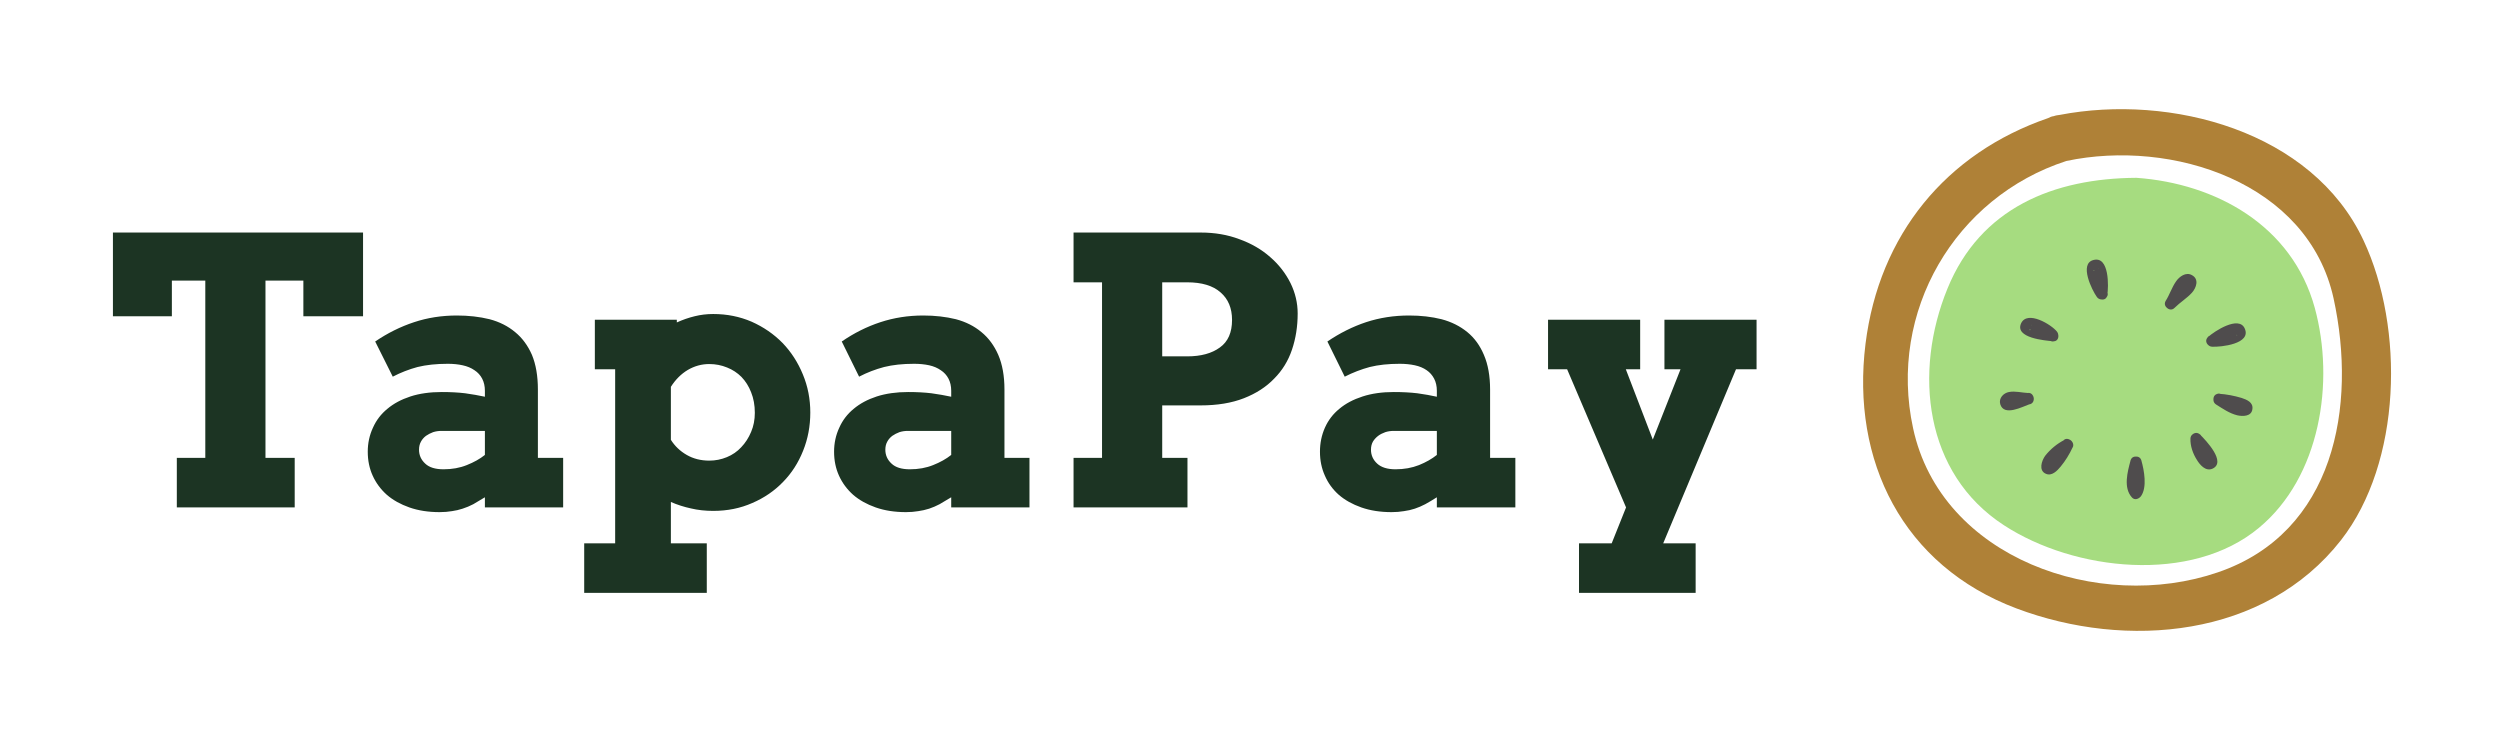
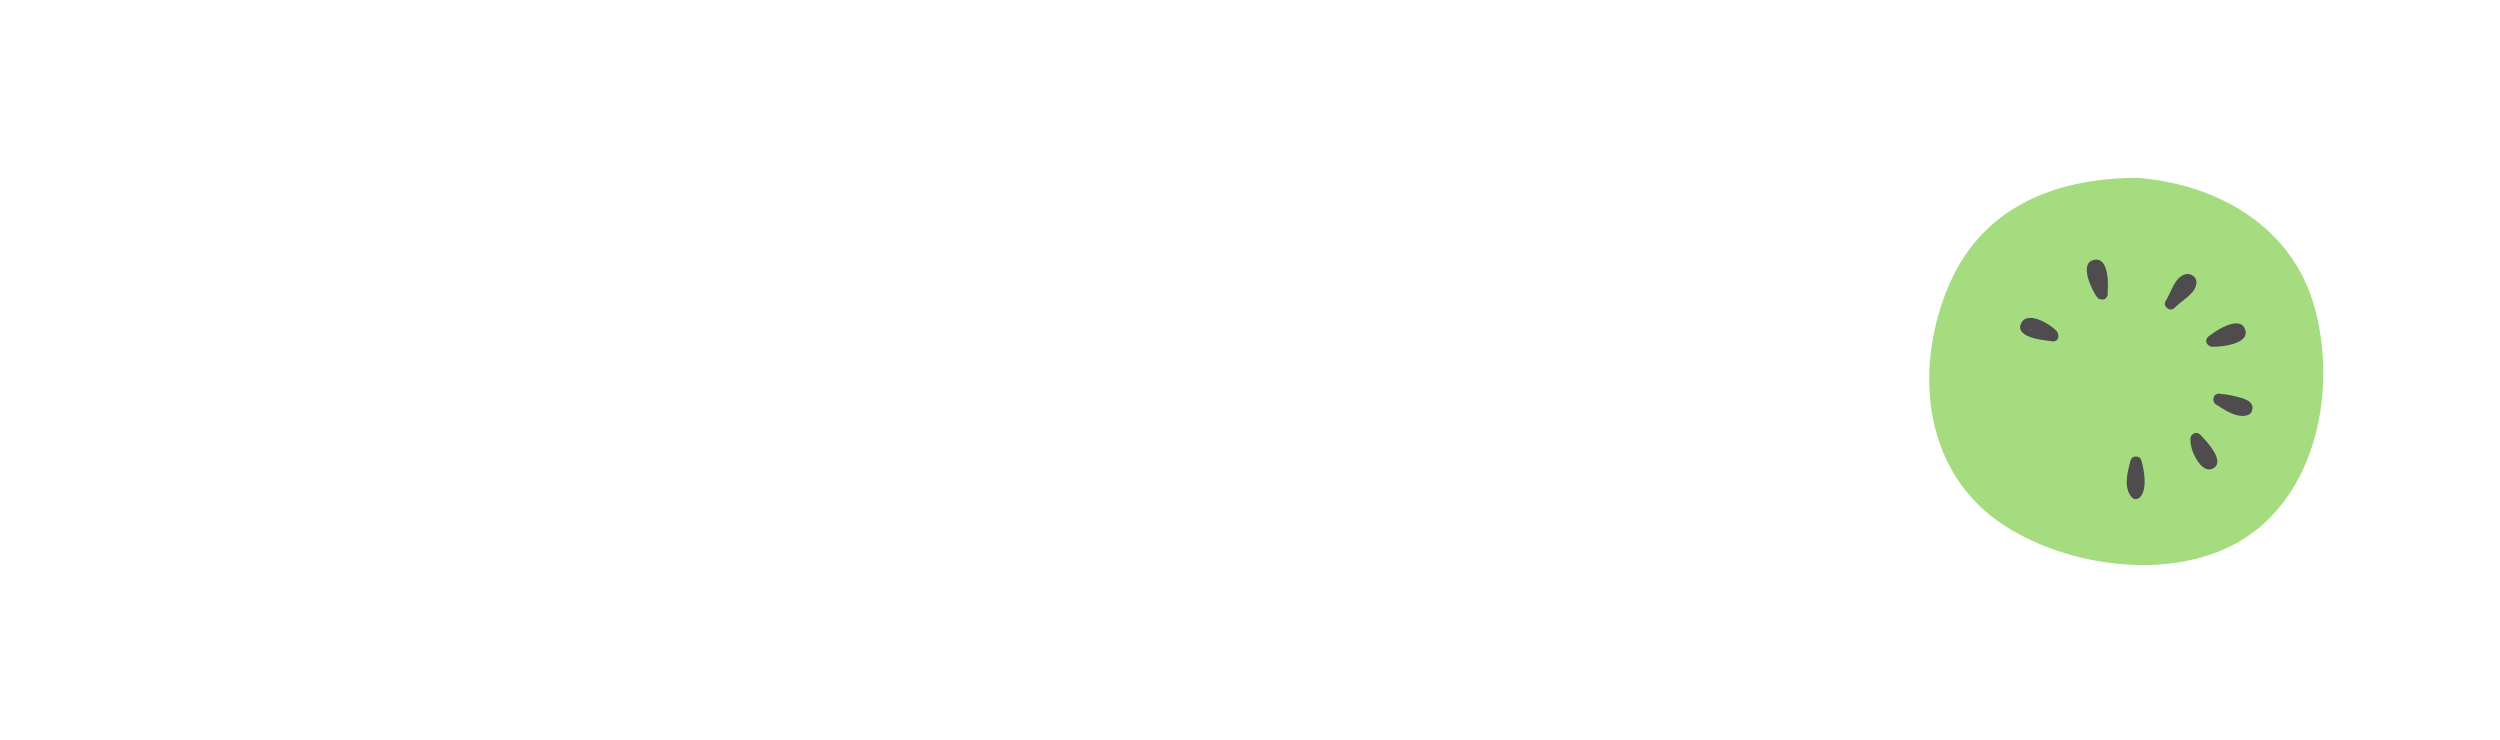
<svg xmlns="http://www.w3.org/2000/svg" version="1.1" viewBox="0 0 10.095 2.988">
  <g transform="matrix(1,0,0,1,0.441,0.939)">
    <g clip-path="url(#SvgjsClipPath1001)">
      <g clip-path="url(#a29031854-9969-46ab-bf1b-7c94fc2915087734a956-f12e-4dc6-9b9a-84304c230c9a)">
        <path d=" M 8.906 0.304 C 8.815 -0.028 8.507 -0.198 8.186 -0.221 C 7.852 -0.219 7.556 -0.1 7.423 0.226 C 7.285 0.563 7.329 0.973 7.651 1.182 C 7.935 1.367 8.408 1.42 8.681 1.192 C 8.928 0.987 8.988 0.604 8.906 0.304" fill="#a6dc80" transform="matrix(1,0,0,1,0,0)" fill-rule="nonzero" />
      </g>
      <g clip-path="url(#a29031854-9969-46ab-bf1b-7c94fc2915087734a956-f12e-4dc6-9b9a-84304c230c9a)">
        <path d=" M 8.162 0.921 C 8.15 0.966 8.132 1.031 8.168 1.07 C 8.179 1.082 8.195 1.076 8.204 1.065 C 8.23 1.029 8.217 0.96 8.206 0.921 C 8.199 0.892 8.154 0.905 8.162 0.933 C 8.167 0.953 8.17 0.974 8.171 0.995 C 8.171 1.01 8.173 1.03 8.164 1.042 L 8.2 1.037 C 8.18 1.015 8.2 0.958 8.206 0.933 C 8.214 0.905 8.169 0.892 8.162 0.921" fill="#4f4c4d" transform="matrix(1,0,0,1,0,0)" fill-rule="nonzero" />
      </g>
      <g clip-path="url(#a29031854-9969-46ab-bf1b-7c94fc2915087734a956-f12e-4dc6-9b9a-84304c230c9a)">
-         <path d=" M 7.896 0.837 C 7.866 0.852 7.838 0.875 7.817 0.902 C 7.803 0.922 7.79 0.961 7.82 0.974 C 7.844 0.985 7.866 0.962 7.88 0.945 C 7.899 0.922 7.915 0.896 7.928 0.868 C 7.94 0.842 7.9 0.818 7.888 0.845 C 7.879 0.864 7.868 0.883 7.856 0.901 C 7.851 0.909 7.844 0.916 7.838 0.924 C 7.836 0.925 7.832 0.928 7.831 0.93 C 7.828 0.932 7.828 0.932 7.83 0.932 C 7.837 0.933 7.838 0.933 7.835 0.931 L 7.849 0.942 C 7.845 0.937 7.849 0.942 7.847 0.944 C 7.848 0.943 7.849 0.937 7.85 0.936 C 7.854 0.927 7.861 0.92 7.868 0.914 C 7.883 0.899 7.9 0.886 7.919 0.876 C 7.946 0.863 7.922 0.823 7.896 0.837" fill="#4f4c4d" transform="matrix(1,0,0,1,0,0)" fill-rule="nonzero" />
-       </g>
+         </g>
      <g clip-path="url(#a29031854-9969-46ab-bf1b-7c94fc2915087734a956-f12e-4dc6-9b9a-84304c230c9a)">
        <path d=" M 8.404 0.832 C 8.403 0.862 8.414 0.893 8.43 0.918 C 8.442 0.938 8.465 0.965 8.492 0.954 C 8.552 0.928 8.465 0.838 8.443 0.816 C 8.422 0.795 8.39 0.827 8.411 0.848 C 8.424 0.862 8.436 0.875 8.447 0.89 C 8.452 0.897 8.457 0.904 8.461 0.912 C 8.467 0.923 8.462 0.922 8.475 0.916 C 8.486 0.909 8.483 0.913 8.476 0.904 C 8.47 0.898 8.466 0.89 8.463 0.883 C 8.455 0.867 8.449 0.85 8.45 0.832 C 8.451 0.803 8.405 0.803 8.404 0.832" fill="#4f4c4d" transform="matrix(1,0,0,1,0,0)" fill-rule="nonzero" />
      </g>
      <g clip-path="url(#a29031854-9969-46ab-bf1b-7c94fc2915087734a956-f12e-4dc6-9b9a-84304c230c9a)">
        <path d=" M 7.865 0.4 C 7.843 0.372 7.745 0.312 7.72 0.367 C 7.694 0.426 7.817 0.436 7.849 0.439 C 7.878 0.442 7.878 0.396 7.849 0.393 C 7.831 0.392 7.813 0.389 7.795 0.385 C 7.787 0.383 7.778 0.381 7.771 0.378 C 7.769 0.377 7.762 0.373 7.761 0.373 C 7.769 0.372 7.759 0.387 7.759 0.386 C 7.757 0.404 7.751 0.387 7.758 0.392 C 7.759 0.393 7.764 0.393 7.766 0.393 C 7.774 0.395 7.783 0.398 7.79 0.401 C 7.807 0.408 7.822 0.418 7.833 0.432 C 7.851 0.455 7.883 0.423 7.865 0.4" fill="#4f4c4d" transform="matrix(1,0,0,1,0,0)" fill-rule="nonzero" />
      </g>
      <g clip-path="url(#a29031854-9969-46ab-bf1b-7c94fc2915087734a956-f12e-4dc6-9b9a-84304c230c9a)">
-         <path d=" M 8.491 0.461 C 8.526 0.463 8.652 0.45 8.623 0.387 C 8.599 0.334 8.5 0.399 8.475 0.422 C 8.453 0.442 8.485 0.474 8.507 0.454 C 8.52 0.443 8.537 0.434 8.552 0.427 C 8.56 0.423 8.568 0.42 8.575 0.417 C 8.577 0.417 8.586 0.415 8.588 0.414 C 8.593 0.41 8.596 0.423 8.586 0.409 C 8.589 0.413 8.574 0.396 8.583 0.397 C 8.581 0.396 8.578 0.4 8.577 0.401 C 8.568 0.404 8.56 0.407 8.551 0.409 C 8.532 0.415 8.511 0.417 8.491 0.415 C 8.462 0.414 8.462 0.459 8.491 0.461" fill="#4f4c4d" transform="matrix(1,0,0,1,0,0)" fill-rule="nonzero" />
+         <path d=" M 8.491 0.461 C 8.526 0.463 8.652 0.45 8.623 0.387 C 8.599 0.334 8.5 0.399 8.475 0.422 C 8.453 0.442 8.485 0.474 8.507 0.454 C 8.52 0.443 8.537 0.434 8.552 0.427 C 8.56 0.423 8.568 0.42 8.575 0.417 C 8.577 0.417 8.586 0.415 8.588 0.414 C 8.593 0.41 8.596 0.423 8.586 0.409 C 8.581 0.396 8.578 0.4 8.577 0.401 C 8.568 0.404 8.56 0.407 8.551 0.409 C 8.532 0.415 8.511 0.417 8.491 0.415 C 8.462 0.414 8.462 0.459 8.491 0.461" fill="#4f4c4d" transform="matrix(1,0,0,1,0,0)" fill-rule="nonzero" />
      </g>
      <g clip-path="url(#a29031854-9969-46ab-bf1b-7c94fc2915087734a956-f12e-4dc6-9b9a-84304c230c9a)">
        <path d=" M 8.068 0.254 C 8.074 0.219 8.077 0.093 8.012 0.111 C 7.954 0.126 8.006 0.232 8.026 0.26 C 8.043 0.284 8.083 0.261 8.066 0.237 C 8.055 0.222 8.048 0.206 8.042 0.19 C 8.041 0.186 8.033 0.147 8.032 0.146 C 8.038 0.149 8.007 0.161 8.014 0.152 C 8.014 0.152 8.017 0.156 8.017 0.158 C 8.019 0.166 8.022 0.174 8.023 0.182 C 8.026 0.201 8.027 0.223 8.024 0.242 C 8.019 0.271 8.063 0.283 8.068 0.254" fill="#4f4c4d" transform="matrix(1,0,0,1,0,0)" fill-rule="nonzero" />
      </g>
      <g clip-path="url(#a29031854-9969-46ab-bf1b-7c94fc2915087734a956-f12e-4dc6-9b9a-84304c230c9a)">
        <path d=" M 8.34 0.304 C 8.362 0.282 8.389 0.266 8.41 0.243 C 8.428 0.223 8.44 0.188 8.41 0.172 C 8.386 0.158 8.359 0.178 8.346 0.197 C 8.329 0.221 8.32 0.251 8.304 0.276 C 8.289 0.301 8.328 0.324 8.344 0.299 C 8.353 0.284 8.36 0.268 8.368 0.252 C 8.372 0.245 8.375 0.237 8.38 0.229 C 8.381 0.227 8.393 0.214 8.393 0.214 L 8.383 0.203 L 8.381 0.207 C 8.378 0.208 8.375 0.212 8.373 0.215 C 8.367 0.221 8.359 0.227 8.352 0.233 C 8.337 0.246 8.322 0.257 8.308 0.271 C 8.287 0.293 8.32 0.325 8.34 0.304" fill="#4f4c4d" transform="matrix(1,0,0,1,0,0)" fill-rule="nonzero" />
      </g>
      <g clip-path="url(#a29031854-9969-46ab-bf1b-7c94fc2915087734a956-f12e-4dc6-9b9a-84304c230c9a)">
-         <path d=" M 7.749 0.648 C 7.724 0.647 7.697 0.639 7.671 0.644 C 7.649 0.648 7.629 0.669 7.636 0.693 C 7.651 0.744 7.726 0.703 7.755 0.693 C 7.783 0.684 7.771 0.639 7.743 0.649 C 7.732 0.653 7.72 0.657 7.709 0.661 C 7.701 0.663 7.68 0.667 7.674 0.672 C 7.661 0.686 7.679 0.689 7.687 0.689 C 7.693 0.689 7.7 0.689 7.707 0.69 C 7.721 0.691 7.735 0.693 7.749 0.694 C 7.779 0.695 7.779 0.649 7.749 0.648" fill="#4f4c4d" transform="matrix(1,0,0,1,0,0)" fill-rule="nonzero" />
-       </g>
+         </g>
      <g clip-path="url(#a29031854-9969-46ab-bf1b-7c94fc2915087734a956-f12e-4dc6-9b9a-84304c230c9a)">
        <path d=" M 8.507 0.694 C 8.534 0.711 8.561 0.73 8.593 0.738 C 8.615 0.743 8.65 0.743 8.654 0.714 C 8.659 0.686 8.632 0.675 8.611 0.668 C 8.581 0.659 8.55 0.653 8.519 0.651 C 8.489 0.65 8.49 0.695 8.519 0.697 C 8.536 0.698 8.553 0.701 8.57 0.705 C 8.578 0.707 8.602 0.718 8.61 0.716 C 8.622 0.701 8.623 0.694 8.612 0.695 C 8.609 0.694 8.605 0.694 8.601 0.692 C 8.594 0.691 8.586 0.687 8.579 0.684 C 8.562 0.675 8.546 0.665 8.53 0.654 C 8.506 0.638 8.483 0.678 8.507 0.694" fill="#4f4c4d" transform="matrix(1,0,0,1,0,0)" fill-rule="nonzero" />
      </g>
      <g clip-path="url(#a29031854-9969-46ab-bf1b-7c94fc2915087734a956-f12e-4dc6-9b9a-84304c230c9a)">
-         <path d=" M 7.702 1.518 C 8.146 1.685 8.704 1.636 9.012 1.242 C 9.257 0.928 9.269 0.386 9.103 0.032 C 8.896 -0.411 8.323 -0.561 7.876 -0.475 C 7.868 -0.474 7.86 -0.473 7.852 -0.47 C 7.844 -0.469 7.836 -0.466 7.829 -0.462 C 7.417 -0.32 7.147 0.009 7.092 0.449 C 7.033 0.922 7.242 1.345 7.702 1.518 M 7.903 -0.289 C 8.329 -0.379 8.879 -0.203 8.982 0.266 C 9.077 0.702 8.986 1.211 8.515 1.372 C 8.035 1.537 7.397 1.316 7.284 0.79 C 7.182 0.32 7.453 -0.143 7.903 -0.289" fill="#af8137" transform="matrix(1,0,0,1,0,0)" fill-rule="nonzero" />
-       </g>
+         </g>
    </g>
    <g>
-       <path d=" M 0.273 0.91 L 0.388 0.91 L 0.388 0.194 L 0.253 0.194 L 0.253 0.338 L 0.015 0.338 L 0.015 0 L 1.025 0 L 1.025 0.338 L 0.784 0.338 L 0.784 0.194 L 0.631 0.194 L 0.631 0.91 L 0.749 0.91 L 0.749 1.11 L 0.273 1.11 L 0.273 0.91 M 1.517 1.069 Q 1.491 1.085 1.47 1.097 Q 1.449 1.108 1.427 1.115 Q 1.406 1.122 1.384 1.125 Q 1.361 1.129 1.334 1.129 Q 1.266 1.129 1.212 1.11 Q 1.158 1.091 1.121 1.059 Q 1.084 1.026 1.064 0.982 Q 1.044 0.938 1.044 0.885 Q 1.044 0.833 1.065 0.788 Q 1.085 0.743 1.123 0.712 Q 1.161 0.68 1.216 0.662 Q 1.271 0.644 1.343 0.644 Q 1.395 0.644 1.437 0.649 Q 1.48 0.655 1.517 0.663 L 1.517 0.639 Q 1.517 0.611 1.506 0.59 Q 1.495 0.569 1.475 0.556 Q 1.455 0.542 1.427 0.536 Q 1.4 0.53 1.367 0.53 Q 1.298 0.53 1.245 0.543 Q 1.193 0.557 1.145 0.582 L 1.074 0.44 Q 1.149 0.389 1.231 0.362 Q 1.312 0.335 1.404 0.335 Q 1.475 0.335 1.536 0.35 Q 1.596 0.366 1.639 0.402 Q 1.682 0.437 1.707 0.494 Q 1.731 0.552 1.731 0.634 L 1.731 0.91 L 1.833 0.91 L 1.833 1.11 L 1.517 1.11 L 1.517 1.069 M 1.35 0.956 Q 1.402 0.956 1.444 0.939 Q 1.487 0.922 1.517 0.898 L 1.517 0.801 L 1.341 0.801 Q 1.324 0.801 1.308 0.806 Q 1.292 0.812 1.279 0.821 Q 1.266 0.831 1.259 0.844 Q 1.251 0.858 1.251 0.877 Q 1.251 0.91 1.276 0.933 Q 1.3 0.956 1.35 0.956 M 1.961 0.352 L 2.292 0.352 L 2.292 0.363 Q 2.327 0.347 2.364 0.338 Q 2.4 0.329 2.439 0.329 Q 2.522 0.329 2.594 0.36 Q 2.666 0.392 2.719 0.446 Q 2.771 0.5 2.801 0.573 Q 2.831 0.645 2.831 0.727 Q 2.831 0.809 2.802 0.881 Q 2.773 0.954 2.721 1.007 Q 2.669 1.061 2.597 1.092 Q 2.525 1.124 2.439 1.124 Q 2.391 1.124 2.349 1.114 Q 2.307 1.105 2.268 1.088 L 2.268 1.255 L 2.413 1.255 L 2.413 1.455 L 1.918 1.455 L 1.918 1.255 L 2.043 1.255 L 2.043 0.552 L 1.961 0.552 L 1.961 0.352 M 2.423 0.531 Q 2.377 0.531 2.336 0.555 Q 2.296 0.579 2.268 0.623 L 2.268 0.837 Q 2.292 0.875 2.332 0.898 Q 2.372 0.921 2.423 0.921 Q 2.46 0.921 2.494 0.907 Q 2.528 0.893 2.552 0.867 Q 2.577 0.841 2.592 0.805 Q 2.607 0.77 2.607 0.728 Q 2.607 0.682 2.592 0.645 Q 2.578 0.609 2.553 0.583 Q 2.528 0.558 2.495 0.545 Q 2.461 0.531 2.423 0.531 M 3.4 1.069 Q 3.374 1.085 3.353 1.097 Q 3.332 1.108 3.311 1.115 Q 3.289 1.122 3.267 1.125 Q 3.244 1.129 3.217 1.129 Q 3.149 1.129 3.095 1.11 Q 3.041 1.091 3.004 1.059 Q 2.967 1.026 2.947 0.982 Q 2.927 0.938 2.927 0.885 Q 2.927 0.833 2.948 0.788 Q 2.968 0.743 3.006 0.712 Q 3.044 0.68 3.099 0.662 Q 3.155 0.644 3.226 0.644 Q 3.278 0.644 3.32 0.649 Q 3.363 0.655 3.4 0.663 L 3.4 0.639 Q 3.4 0.611 3.389 0.59 Q 3.378 0.569 3.358 0.556 Q 3.338 0.542 3.311 0.536 Q 3.283 0.53 3.25 0.53 Q 3.181 0.53 3.129 0.543 Q 3.076 0.557 3.028 0.582 L 2.958 0.44 Q 3.032 0.389 3.114 0.362 Q 3.196 0.335 3.287 0.335 Q 3.358 0.335 3.419 0.35 Q 3.479 0.366 3.522 0.402 Q 3.565 0.437 3.59 0.494 Q 3.615 0.552 3.615 0.634 L 3.615 0.91 L 3.716 0.91 L 3.716 1.11 L 3.4 1.11 L 3.4 1.069 M 3.233 0.956 Q 3.285 0.956 3.327 0.939 Q 3.37 0.922 3.4 0.898 L 3.4 0.801 L 3.224 0.801 Q 3.207 0.801 3.191 0.806 Q 3.175 0.812 3.162 0.821 Q 3.149 0.831 3.142 0.844 Q 3.134 0.858 3.134 0.877 Q 3.134 0.91 3.159 0.933 Q 3.183 0.956 3.233 0.956 M 3.894 0 L 4.407 0 Q 4.493 0 4.564 0.027 Q 4.636 0.053 4.688 0.099 Q 4.74 0.144 4.77 0.204 Q 4.799 0.263 4.799 0.327 Q 4.799 0.405 4.776 0.473 Q 4.753 0.541 4.704 0.59 Q 4.656 0.64 4.582 0.669 Q 4.508 0.698 4.407 0.698 L 4.252 0.698 L 4.252 0.91 L 4.354 0.91 L 4.354 1.11 L 3.894 1.11 L 3.894 0.91 L 4.009 0.91 L 4.009 0.201 L 3.894 0.201 L 3.894 0 M 4.252 0.201 L 4.252 0.5 L 4.353 0.5 Q 4.436 0.5 4.485 0.464 Q 4.534 0.429 4.534 0.353 Q 4.534 0.282 4.488 0.242 Q 4.442 0.201 4.353 0.201 L 4.252 0.201 M 5.361 1.069 Q 5.336 1.085 5.314 1.097 Q 5.293 1.108 5.272 1.115 Q 5.251 1.122 5.228 1.125 Q 5.205 1.129 5.178 1.129 Q 5.11 1.129 5.056 1.11 Q 5.002 1.091 4.965 1.059 Q 4.928 1.026 4.909 0.982 Q 4.889 0.938 4.889 0.885 Q 4.889 0.833 4.909 0.788 Q 4.929 0.743 4.967 0.712 Q 5.005 0.68 5.061 0.662 Q 5.116 0.644 5.187 0.644 Q 5.239 0.644 5.282 0.649 Q 5.325 0.655 5.361 0.663 L 5.361 0.639 Q 5.361 0.611 5.35 0.59 Q 5.339 0.569 5.32 0.556 Q 5.3 0.542 5.272 0.536 Q 5.244 0.53 5.211 0.53 Q 5.142 0.53 5.09 0.543 Q 5.038 0.557 4.989 0.582 L 4.919 0.44 Q 4.994 0.389 5.075 0.362 Q 5.157 0.335 5.249 0.335 Q 5.32 0.335 5.38 0.35 Q 5.44 0.366 5.484 0.402 Q 5.527 0.437 5.551 0.494 Q 5.576 0.552 5.576 0.634 L 5.576 0.91 L 5.678 0.91 L 5.678 1.11 L 5.361 1.11 L 5.361 1.069 M 5.194 0.956 Q 5.246 0.956 5.289 0.939 Q 5.331 0.922 5.361 0.898 L 5.361 0.801 L 5.186 0.801 Q 5.169 0.801 5.153 0.806 Q 5.136 0.812 5.124 0.821 Q 5.111 0.831 5.103 0.844 Q 5.095 0.858 5.095 0.877 Q 5.095 0.91 5.12 0.933 Q 5.145 0.956 5.194 0.956 M 5.81 0.352 L 6.182 0.352 L 6.182 0.552 L 6.124 0.552 L 6.233 0.836 L 6.345 0.552 L 6.28 0.552 L 6.28 0.352 L 6.652 0.352 L 6.652 0.552 L 6.569 0.552 L 6.275 1.255 L 6.406 1.255 L 6.406 1.455 L 5.935 1.455 L 5.935 1.255 L 6.067 1.255 L 6.125 1.11 L 5.887 0.552 L 5.81 0.552 L 5.81 0.352" fill="#1c3423" fill-rule="nonzero" />
-     </g>
+       </g>
    <g />
  </g>
  <defs>
    <clipPath id="SvgjsClipPath1001">
      <path d=" M 7.082 -0.498 h 2.132 v 2.106 h -2.132 Z" />
    </clipPath>
    <clipPath id="a29031854-9969-46ab-bf1b-7c94fc2915087734a956-f12e-4dc6-9b9a-84304c230c9a">
      <path d=" M 7.082 1.608 L 9.214 1.608 L 9.214 -0.498 L 7.082 -0.498 Z" />
    </clipPath>
  </defs>
</svg>